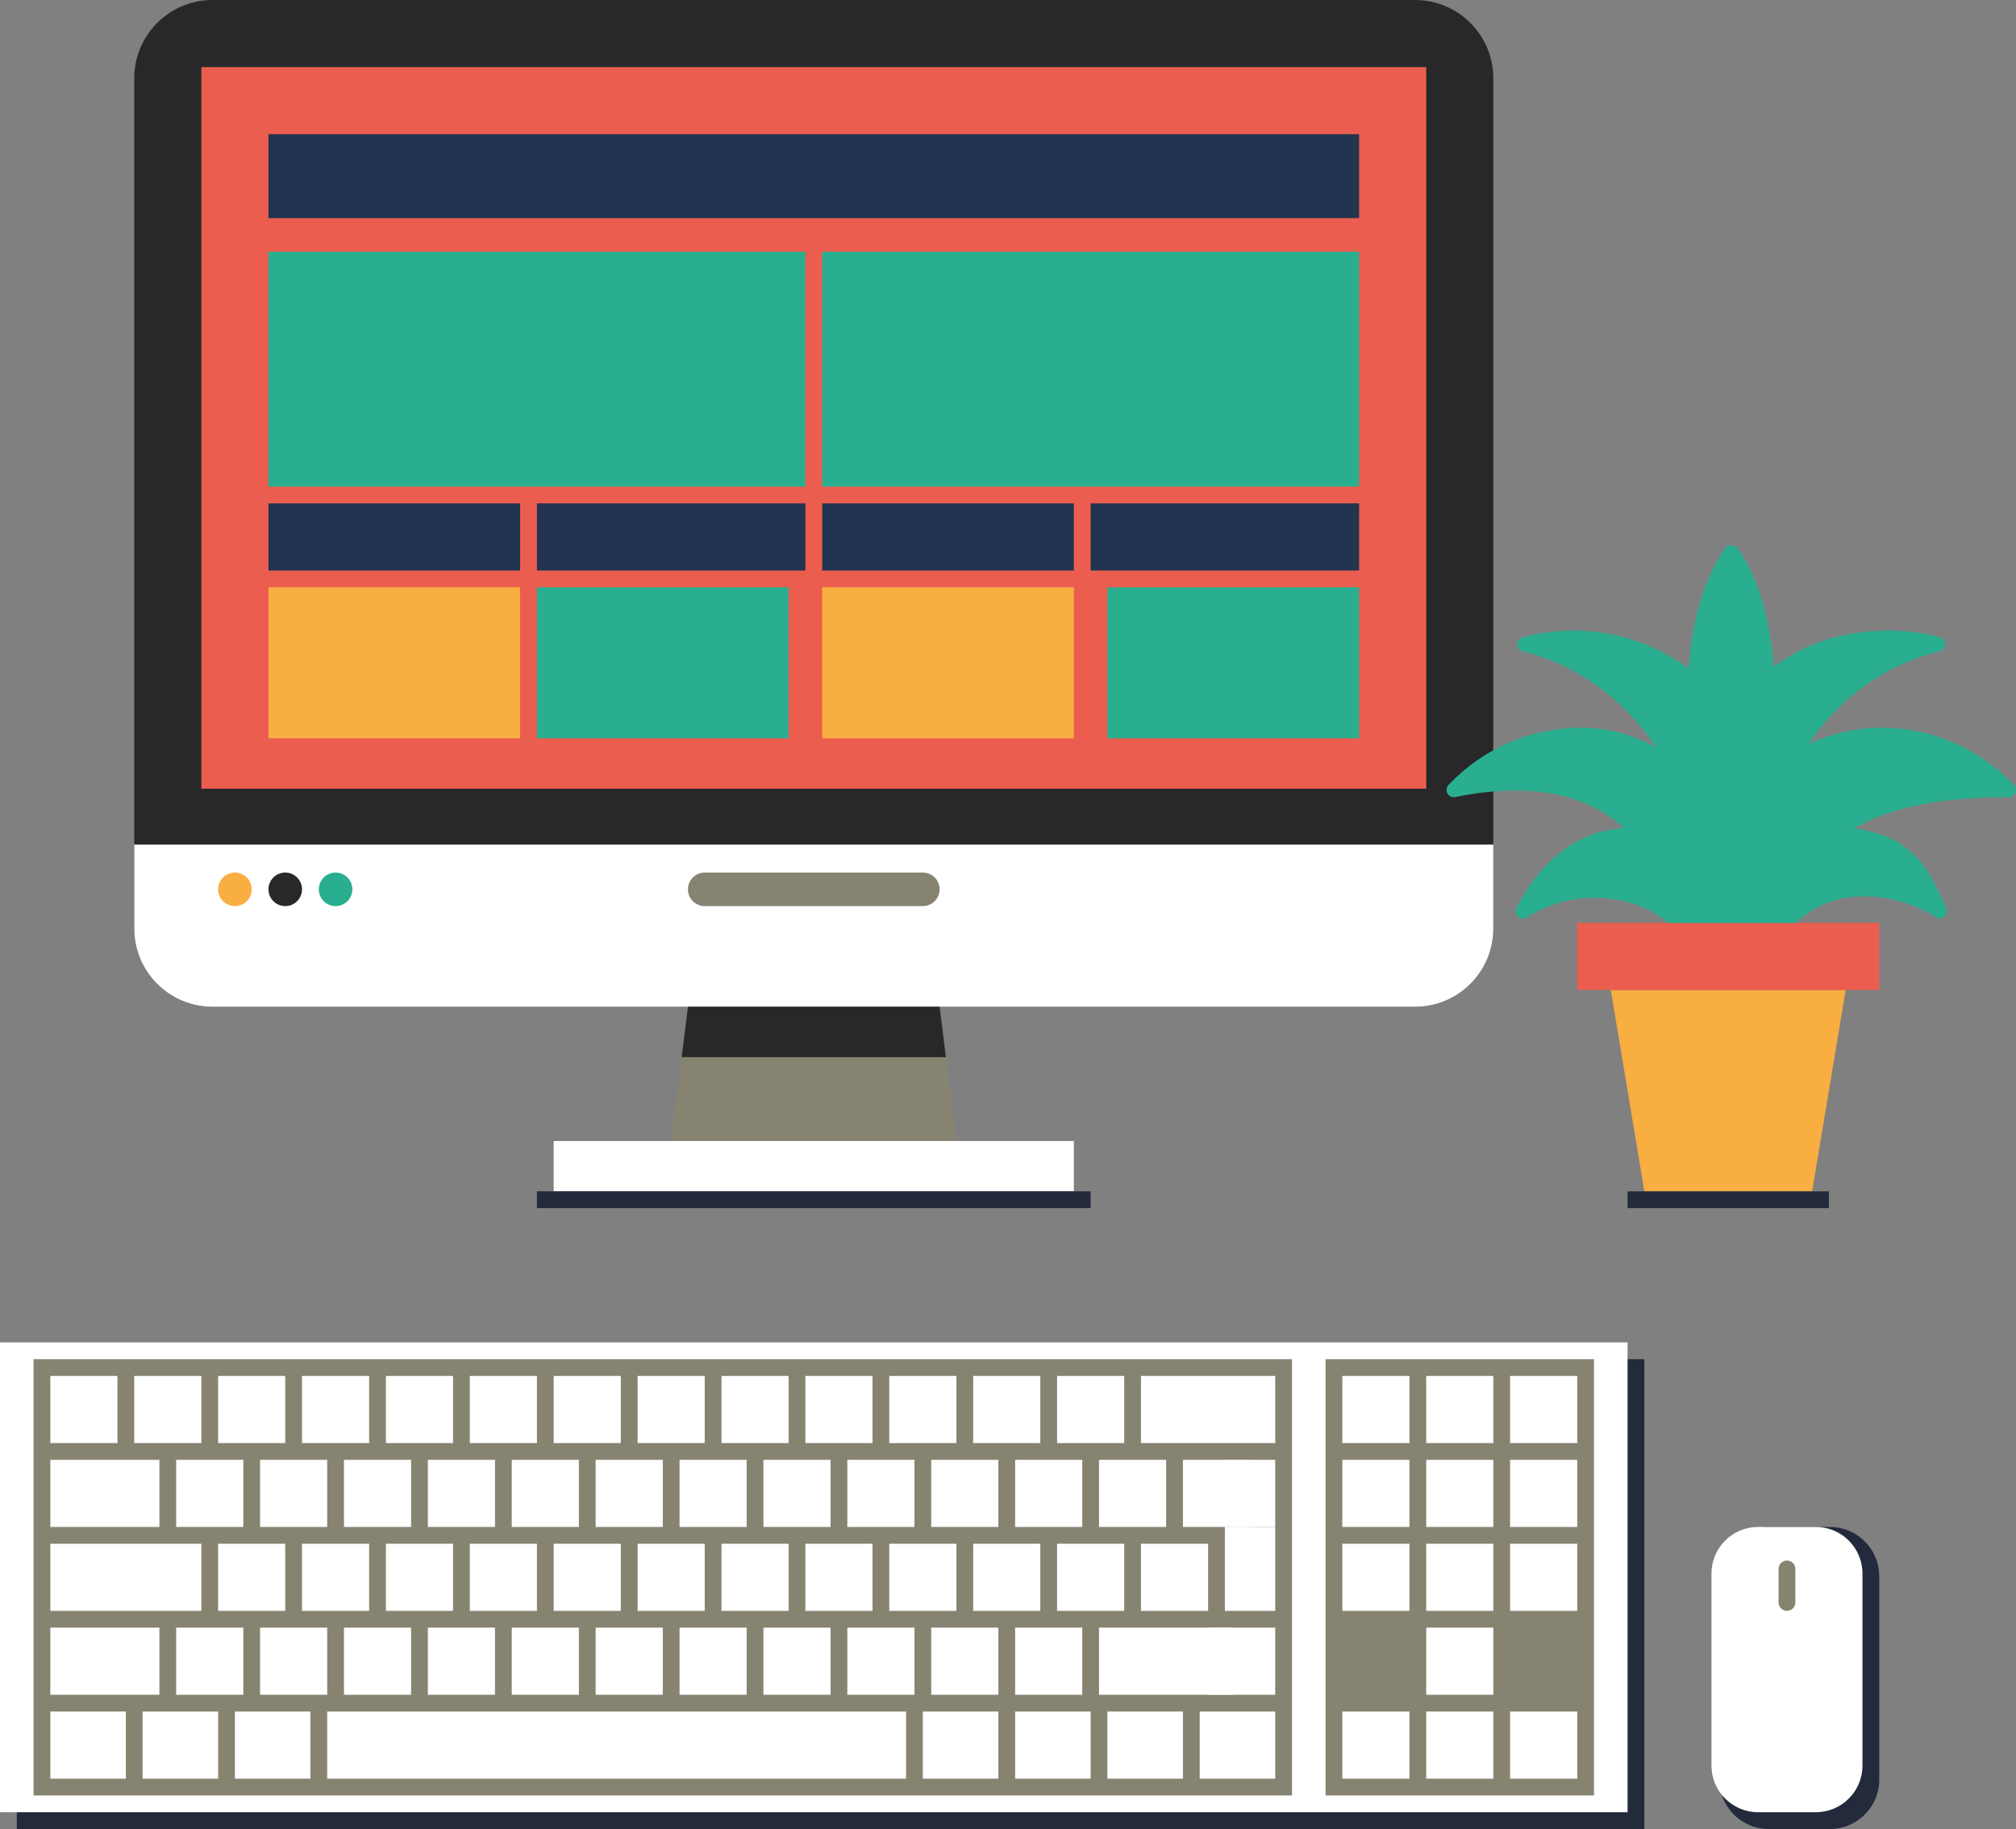
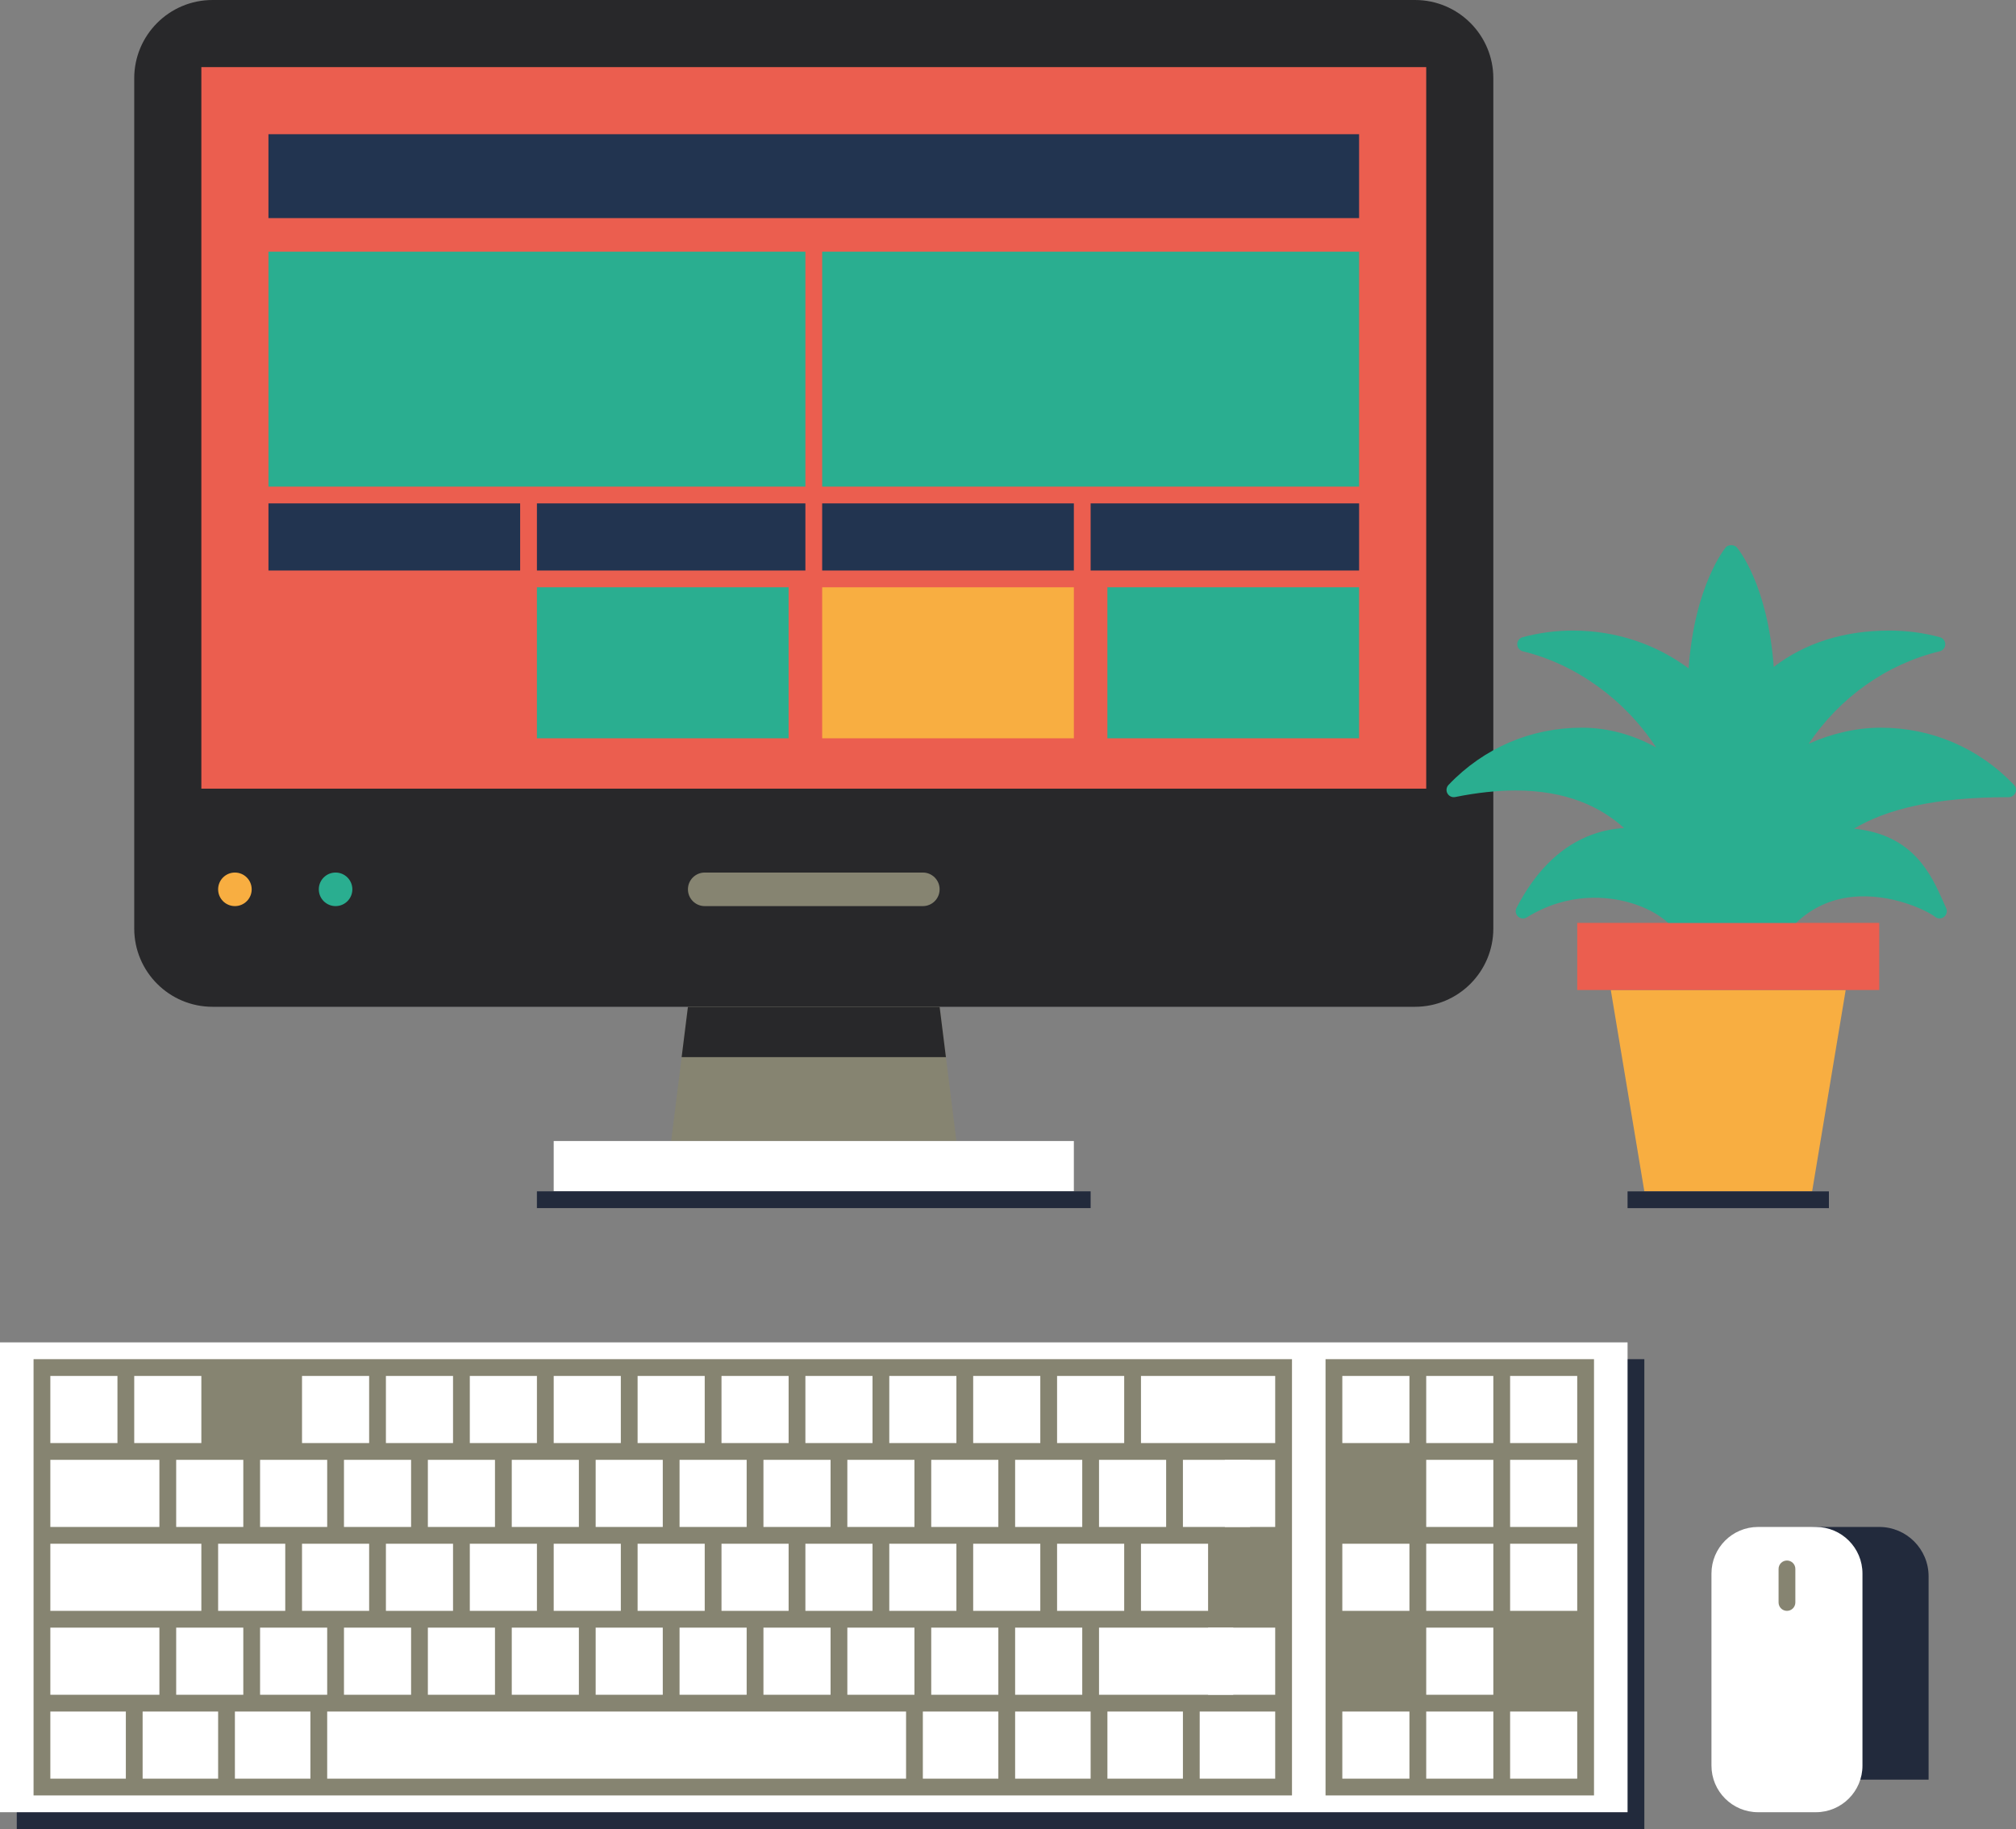
<svg xmlns="http://www.w3.org/2000/svg" version="1.1" id="Warstwa_1" x="0px" y="0px" width="1081.352px" height="981px" viewBox="0 0 1081.352 981" enable-background="new 0 0 1081.352 981" xml:space="preserve">
  <rect x="0" y="0" width="1081.352" height="981" fill="#808080" stroke="none" />
  <g>
    <g>
-       <path fill="#222A3C" d="M1008,954.53C1008,969.149,996.149,981,981.53,981h-32.823c-14.619,0-26.471-11.852-26.471-26.471V845.471    c0-14.619,11.852-26.471,26.471-26.471h32.823c14.619,0,26.471,11.852,26.471,26.471V954.53z" />
+       <path fill="#222A3C" d="M1008,954.53h-32.823c-14.619,0-26.471-11.852-26.471-26.471V845.471    c0-14.619,11.852-26.471,26.471-26.471h32.823c14.619,0,26.471,11.852,26.471,26.471V954.53z" />
      <path fill="#FFFFFF" d="M999,947c0,13.807-11.193,25-25,25h-31c-13.807,0-25-11.193-25-25V844c0-13.807,11.193-25,25-25h31    c13.807,0,25,11.193,25,25V947z" />
      <path fill="#868471" d="M963,859.5c0,2.484-2.015,4.5-4.5,4.5l0,0c-2.485,0-4.5-2.016-4.5-4.5v-18c0-2.486,2.015-4.5,4.5-4.5l0,0    c2.485,0,4.5,2.014,4.5,4.5V859.5z" />
    </g>
    <g>
      <rect x="9" y="729" fill="#222A3C" width="873" height="252" />
      <rect y="720" fill="#FFFFFF" width="873" height="252" />
      <rect x="18" y="729" fill="#868471" width="675" height="234" />
      <rect x="711" y="729" fill="#868471" width="144" height="234" />
      <g>
        <rect x="27" y="738" fill="#FFFFFF" width="36" height="36" />
        <rect x="72" y="738" fill="#FFFFFF" width="36" height="36" />
        <rect x="27" y="783" fill="#FFFFFF" width="58.5" height="36" />
        <rect x="94.501" y="783" fill="#FFFFFF" width="36" height="36" />
-         <rect x="117" y="738" fill="#FFFFFF" width="36" height="36" />
        <rect x="162" y="738" fill="#FFFFFF" width="36" height="36" />
        <rect x="207" y="738" fill="#FFFFFF" width="36" height="36" />
        <rect x="252" y="738" fill="#FFFFFF" width="36" height="36" />
        <rect x="297" y="738" fill="#FFFFFF" width="36" height="36" />
        <rect x="342" y="738" fill="#FFFFFF" width="36" height="36" />
        <rect x="387" y="738" fill="#FFFFFF" width="36" height="36" />
        <rect x="432" y="738" fill="#FFFFFF" width="36" height="36" />
        <rect x="477" y="738" fill="#FFFFFF" width="36" height="36" />
        <rect x="522" y="738" fill="#FFFFFF" width="36" height="36" />
        <rect x="567" y="738" fill="#FFFFFF" width="36" height="36" />
        <rect x="139.5" y="783" fill="#FFFFFF" width="36" height="36" />
        <rect x="184.5" y="783" fill="#FFFFFF" width="36" height="36" />
        <rect x="229.5" y="783" fill="#FFFFFF" width="36" height="36" />
        <rect x="274.5" y="783" fill="#FFFFFF" width="36" height="36" />
        <rect x="319.5" y="783" fill="#FFFFFF" width="36" height="36" />
        <rect x="364.5" y="783" fill="#FFFFFF" width="36" height="36" />
        <rect x="409.5" y="783" fill="#FFFFFF" width="36" height="36" />
        <rect x="454.5" y="783" fill="#FFFFFF" width="36" height="36" />
        <rect x="499.5" y="783" fill="#FFFFFF" width="36" height="36" />
        <rect x="544.5" y="783" fill="#FFFFFF" width="36" height="36" />
        <rect x="589.5" y="783" fill="#FFFFFF" width="36" height="36" />
        <rect x="634.5" y="783" fill="#FFFFFF" width="36" height="36" />
        <rect x="612.001" y="738" fill="#FFFFFF" width="72" height="36" />
        <rect x="657.001" y="783" fill="#FFFFFF" width="27" height="36" />
        <rect x="27" y="828" fill="#FFFFFF" width="81" height="36" />
        <rect x="117" y="828" fill="#FFFFFF" width="36" height="36" />
        <rect x="162" y="828" fill="#FFFFFF" width="36" height="36" />
        <rect x="207" y="828" fill="#FFFFFF" width="36" height="36" />
        <rect x="252" y="828" fill="#FFFFFF" width="36" height="36" />
        <rect x="297" y="828" fill="#FFFFFF" width="36" height="36" />
        <rect x="342" y="828" fill="#FFFFFF" width="36" height="36" />
        <rect x="387" y="828" fill="#FFFFFF" width="36" height="36" />
        <rect x="432" y="828" fill="#FFFFFF" width="36" height="36" />
        <rect x="477" y="828" fill="#FFFFFF" width="36" height="36" />
        <rect x="522" y="828" fill="#FFFFFF" width="36" height="36" />
        <rect x="567" y="828" fill="#FFFFFF" width="36" height="36" />
        <rect x="612" y="828" fill="#FFFFFF" width="36" height="36" />
-         <rect x="657" y="819" fill="#FFFFFF" width="27" height="45" />
        <rect x="27" y="873" fill="#FFFFFF" width="58.5" height="36" />
        <rect x="94.501" y="873" fill="#FFFFFF" width="36" height="36" />
        <rect x="139.5" y="873" fill="#FFFFFF" width="36" height="36" />
        <rect x="184.5" y="873" fill="#FFFFFF" width="36" height="36" />
        <rect x="229.5" y="873" fill="#FFFFFF" width="36" height="36" />
        <rect x="274.5" y="873" fill="#FFFFFF" width="36" height="36" />
        <rect x="319.5" y="873" fill="#FFFFFF" width="36" height="36" />
        <rect x="364.5" y="873" fill="#FFFFFF" width="36" height="36" />
        <rect x="409.5" y="873" fill="#FFFFFF" width="36" height="36" />
        <rect x="454.5" y="873" fill="#FFFFFF" width="36" height="36" />
        <rect x="499.5" y="873" fill="#FFFFFF" width="36" height="36" />
        <rect x="544.5" y="873" fill="#FFFFFF" width="36" height="36" />
        <rect x="589.5" y="873" fill="#FFFFFF" width="72" height="36" />
        <rect x="648" y="873" fill="#FFFFFF" width="36" height="36" />
        <rect x="27" y="918" fill="#FFFFFF" width="40.5" height="36" />
        <rect x="76.5" y="918" fill="#FFFFFF" width="40.5" height="36" />
        <rect x="126" y="918" fill="#FFFFFF" width="40.5" height="36" />
        <rect x="175.5" y="918" fill="#FFFFFF" width="310.5" height="36" />
        <rect x="495" y="918" fill="#FFFFFF" width="40.5" height="36" />
        <rect x="544.5" y="918" fill="#FFFFFF" width="40.5" height="36" />
        <rect x="594" y="918" fill="#FFFFFF" width="40.5" height="36" />
        <rect x="643.5" y="918" fill="#FFFFFF" width="40.5" height="36" />
        <rect x="765" y="918" fill="#FFFFFF" width="36" height="36" />
        <rect x="720" y="918" fill="#FFFFFF" width="36" height="36" />
        <rect x="810" y="918" fill="#FFFFFF" width="36" height="36" />
        <rect x="765" y="873" fill="#FFFFFF" width="36" height="36" />
        <rect x="765" y="783" fill="#FFFFFF" width="36" height="36" />
-         <rect x="720" y="783" fill="#FFFFFF" width="36" height="36" />
        <rect x="810" y="783" fill="#FFFFFF" width="36" height="36" />
        <rect x="765" y="738" fill="#FFFFFF" width="36" height="36" />
        <rect x="720" y="738" fill="#FFFFFF" width="36" height="36" />
        <rect x="810" y="738" fill="#FFFFFF" width="36" height="36" />
        <rect x="765" y="828" fill="#FFFFFF" width="36" height="36" />
        <rect x="720" y="828" fill="#FFFFFF" width="36" height="36" />
        <rect x="810" y="828" fill="#FFFFFF" width="36" height="36" />
      </g>
    </g>
    <g>
      <path fill="#28282A" d="M801,498c0,23.195-18.805,42-42,42H114c-23.196,0-42-18.805-42-42V42c0-23.196,18.804-42,42-42h645    c23.195,0,42,18.804,42,42V498z" />
-       <path fill="#FFFFFF" d="M72,453v45c0,23.195,18.804,42,42,42h645c23.195,0,42-18.805,42-42v-45H72z" />
      <polygon fill="#868471" points="513,612 360,612 369,540 504,540   " />
      <rect x="297" y="612" fill="#FFFFFF" width="279" height="27" />
      <path fill="#868471" d="M504,477c0,4.971-4.029,9-9,9H378c-4.971,0-9-4.029-9-9l0,0c0-4.971,4.029-9,9-9h117    C499.971,468,504,472.029,504,477L504,477z" />
      <polygon fill="#28282A" points="507.375,567 365.625,567 369,540 504,540   " />
      <rect x="108" y="36" fill="#EB5E4F" width="657" height="387" />
      <circle fill="#F8AE41" cx="126" cy="477" r="9" />
      <circle fill="#28282A" cx="153.001" cy="477" r="9" />
      <circle fill="#2AAE90" cx="180" cy="477" r="9" />
      <rect x="144" y="135" fill="#2AAE90" width="288" height="126" />
      <rect x="441" y="135" fill="#2AAE90" width="288" height="126" />
      <rect x="144" y="270" fill="#223450" width="135" height="36" />
      <rect x="288" y="270" fill="#223450" width="144" height="36" />
      <rect x="441" y="270" fill="#223450" width="135" height="36" />
      <rect x="585" y="270" fill="#223450" width="144" height="36" />
      <rect x="441.001" y="315" fill="#F8AE41" width="135" height="81" />
      <rect x="143.993" y="71.984" fill="#223450" width="585" height="45" />
-       <rect x="143.993" y="314.984" fill="#F8AE41" width="135" height="81" />
      <rect x="287.993" y="314.984" fill="#2AAE90" width="135" height="81" />
      <rect x="593.994" y="314.984" fill="#2AAE90" width="135" height="81" />
      <rect x="287.993" y="638.975" fill="#222A3C" width="297" height="9" />
    </g>
    <g>
      <polygon fill="#F8AE41" points="972,639 882,639 864,531 990,531   " />
      <rect x="846" y="495" fill="#EB5E4F" width="162" height="36" />
      <rect x="873" y="639" fill="#222A3C" width="108" height="9" />
      <path fill="#2AAE90" d="M1080.28,420.994c-18.813-19.789-44.205-30.688-71.498-30.688c-12.963,0-26.195,3.08-38.631,8.6    c16.733-24.896,41.738-42.682,70.29-49.581c1.729-0.418,2.956-1.955,2.979-3.732c0.022-1.779-1.161-3.348-2.879-3.811    c-8.782-2.369-17.866-3.571-26.996-3.571c-24.35,0.001-45.152,6.544-62.133,19.496c-3.332-44.55-19.153-63.333-19.851-64.139    c-1.407-1.626-4.764-1.442-5.875,0.011c0,0-16.725,19.797-19.924,64.933c-17.535-13.037-39.11-20.3-62.067-20.3    c-9.132,0-18.214,1.202-26.995,3.571c-1.718,0.464-2.902,2.031-2.878,3.811c0.022,1.777,1.249,3.313,2.978,3.732    c28.615,6.914,54.887,26.111,71.515,51.558c-12.573-6.924-26.101-10.578-39.855-10.578c-27.292,0-52.683,10.9-71.498,30.691    c-1.171,1.231-1.409,3.079-0.585,4.566c0.822,1.487,2.516,2.271,4.179,1.931c11.517-2.327,22.422-3.51,32.413-3.51    c27.027,0,45.46,8.632,58.15,20.143c-5.469,0.327-12.484,1.433-20.144,4.706c-15.196,6.492-27.824,19.318-37.536,38.117    c-0.803,1.554-0.47,3.453,0.814,4.643c1.285,1.188,3.203,1.375,4.691,0.456c22.691-14.028,44.173-11.032,54.959-7.998    c8.53,2.398,16.006,6.407,20.837,10.949h68.628c8.372-7.98,18.391-12.662,29.905-13.905c21.263-2.302,40.931,7.613,44.604,10.621    c1.401,1.147,3.407,1.176,4.843,0.071c1.436-1.106,1.917-3.053,1.164-4.701c-0.488-1.067-0.979-2.172-1.48-3.305    c-6.532-14.688-16.068-36.12-47.95-39.312c17.388-10.438,43.206-16.901,83.007-16.901c1.555,0,2.965-0.927,3.576-2.356    C1081.651,423.781,1081.352,422.122,1080.28,420.994z" />
    </g>
  </g>
</svg>